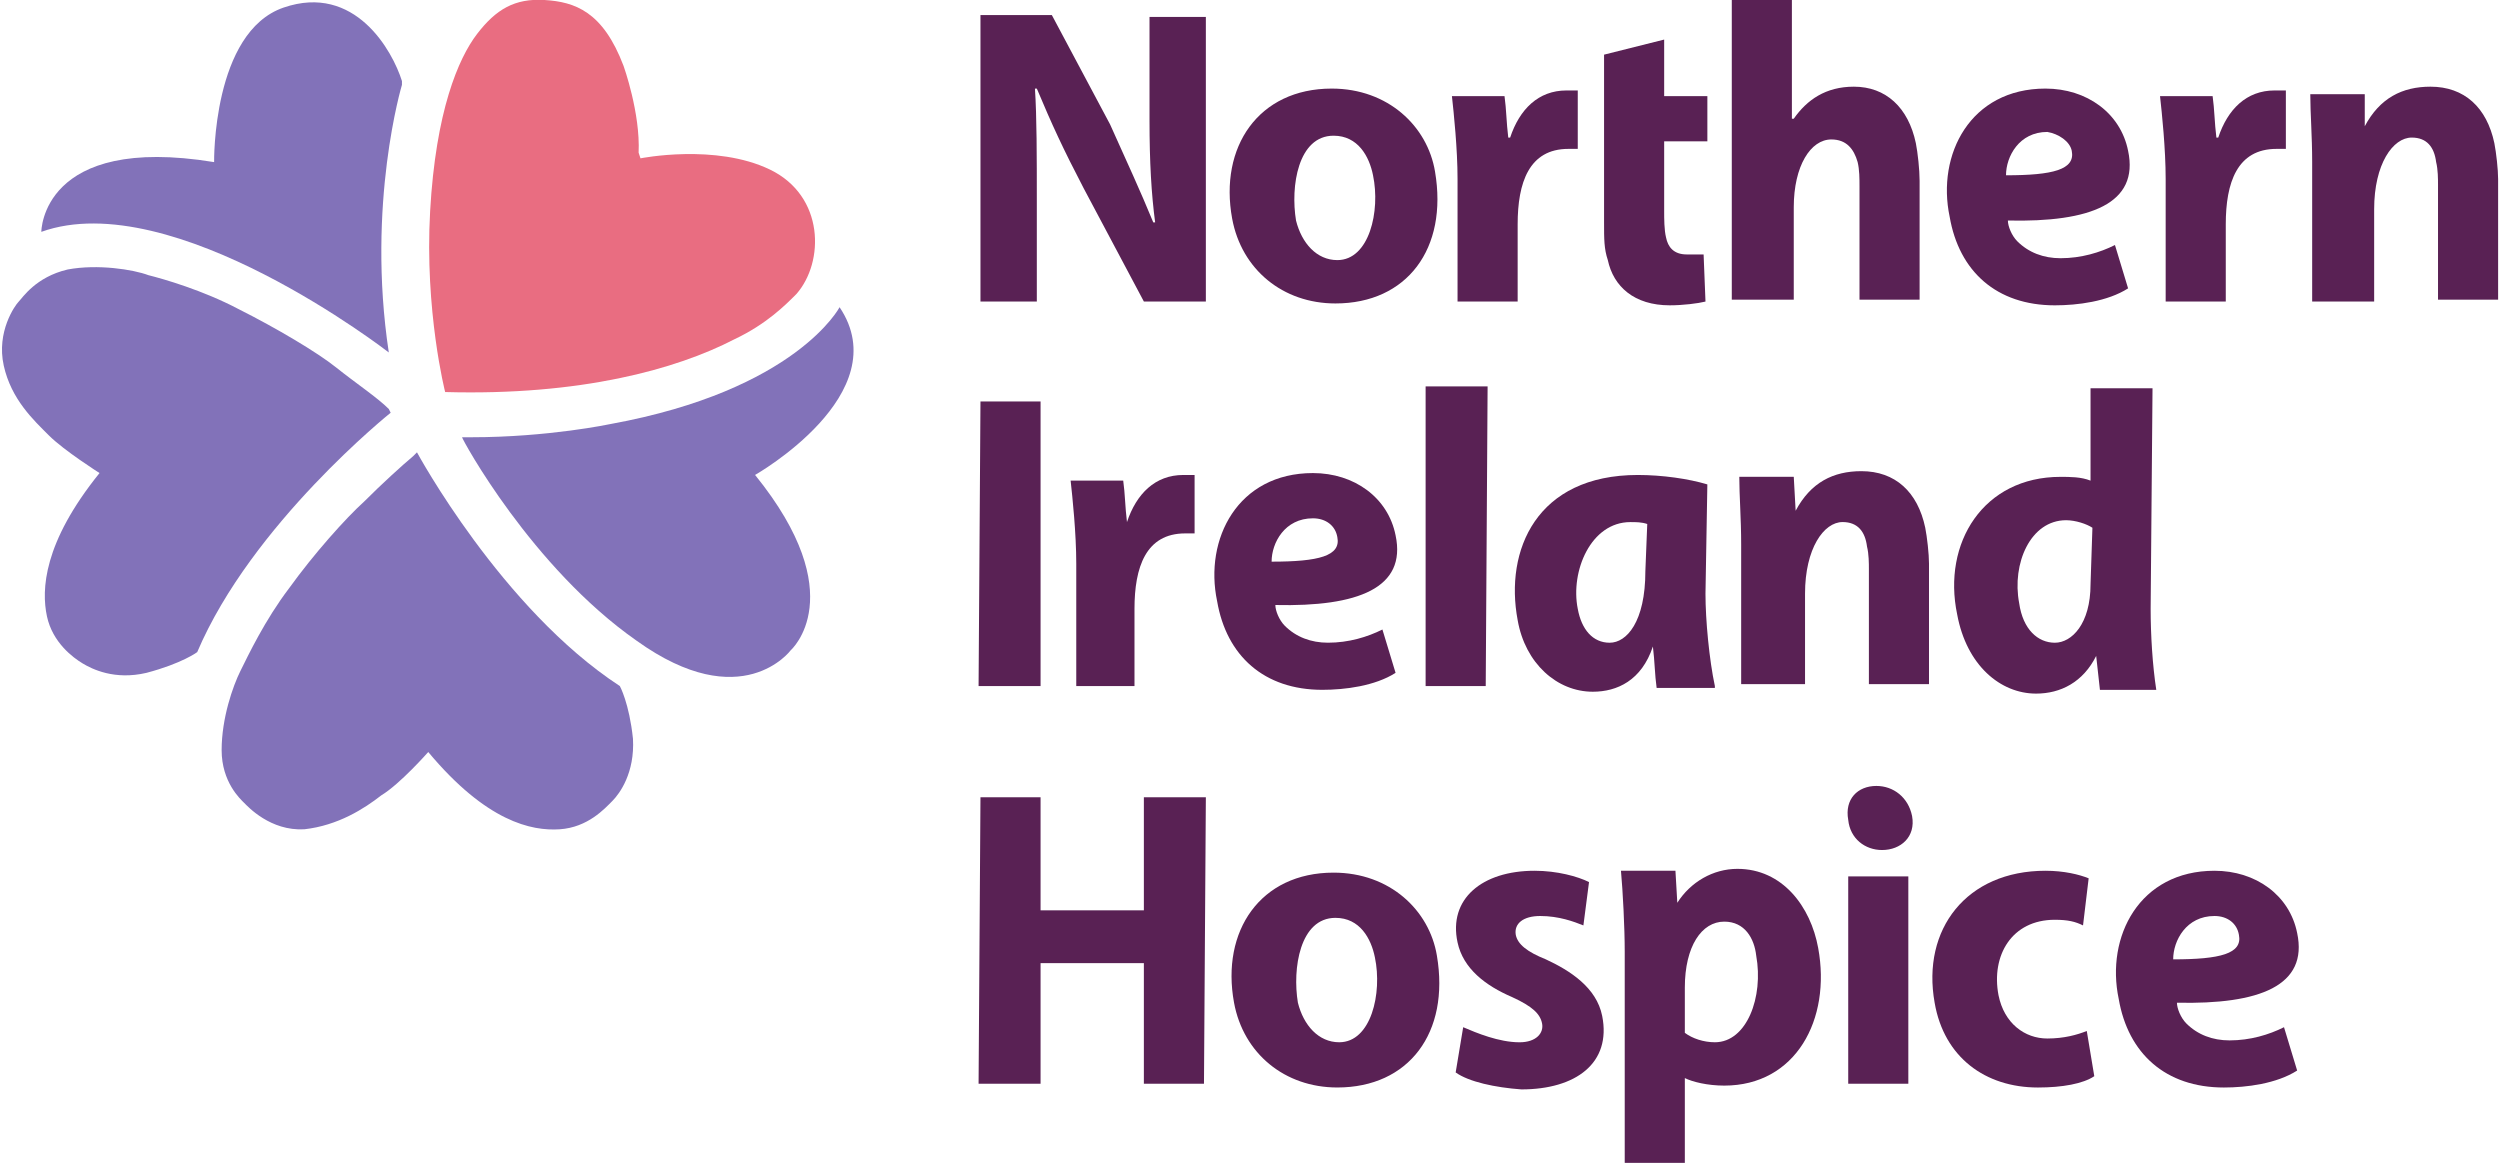
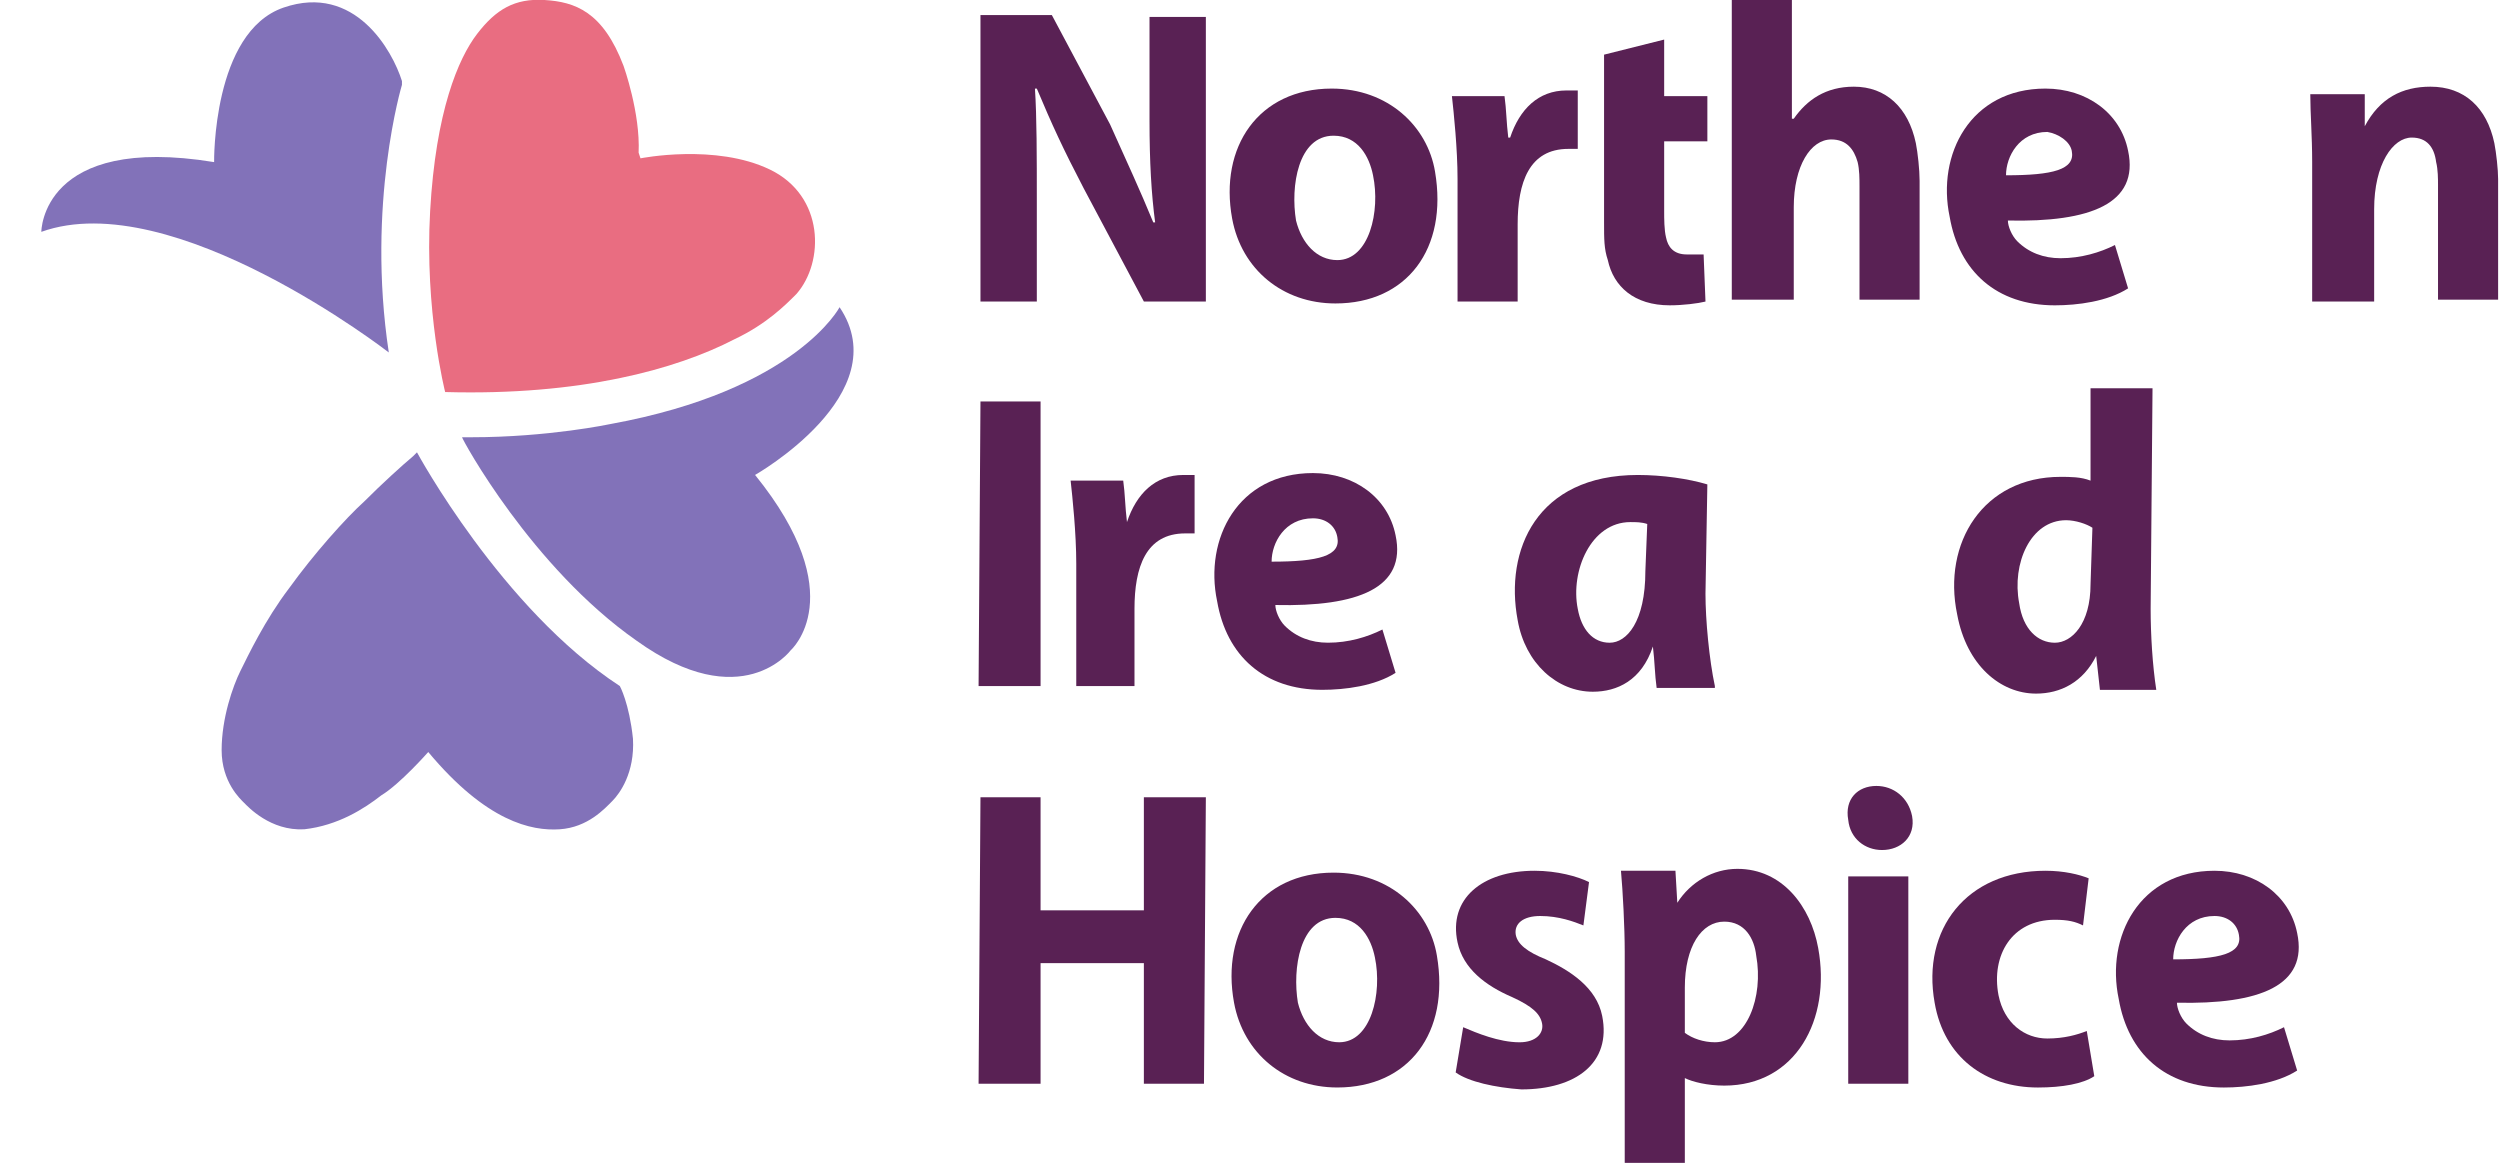
<svg xmlns="http://www.w3.org/2000/svg" width="210" height="98" viewBox="0 0 210 98" fill="none">
  <g clip-path="url(#clip0_695_1565)">
    <path fill-rule="evenodd" clip-rule="evenodd" d="M82.359 66.969L82.201 91.033H87.408V80.901H96.085V91.033H101.134L101.292 66.969H96.085V76.468H87.408V66.969H82.359Z" fill="#592154" />
    <path fill-rule="evenodd" clip-rule="evenodd" d="M112.178 77.1C114.23 77.1 115.176 78.842 115.492 80.425C116.123 83.433 115.176 87.55 112.494 87.55C110.758 87.55 109.496 86.125 109.023 84.225C108.55 81.375 109.181 77.1 112.178 77.1ZM112.021 73.301C105.867 73.301 102.554 78.209 103.659 84.225C104.447 88.499 107.918 91.349 112.336 91.349C118.332 91.349 121.803 86.758 120.698 80.267C120.067 76.467 116.754 73.301 112.021 73.301Z" fill="#592154" />
    <path fill-rule="evenodd" clip-rule="evenodd" d="M122.276 90.085C123.381 90.876 125.59 91.351 127.799 91.51C132.374 91.51 135.372 89.293 134.583 85.335C134.11 82.96 131.901 81.535 129.85 80.586C128.272 79.952 127.483 79.319 127.325 78.527C127.167 77.578 127.956 76.944 129.376 76.944C130.954 76.944 132.216 77.419 133.005 77.736L133.478 74.094C132.532 73.62 130.796 73.144 128.903 73.144C124.485 73.144 121.645 75.519 122.434 79.161C122.907 81.377 124.801 82.802 127.01 83.752C128.745 84.544 129.376 85.177 129.534 85.968C129.692 86.76 129.061 87.552 127.641 87.552C125.905 87.552 124.012 86.76 122.907 86.285L122.276 90.085Z" fill="#592154" />
    <path fill-rule="evenodd" clip-rule="evenodd" d="M141.526 82.959C141.526 79.475 142.946 77.417 144.839 77.417C146.574 77.417 147.363 78.842 147.521 80.267C148.152 83.75 146.732 87.55 144.05 87.55C143.103 87.55 142.157 87.233 141.526 86.758V82.959ZM141.526 97.999V90.558C142.157 90.874 143.419 91.191 144.839 91.191C150.834 91.191 153.832 85.65 152.728 79.634C152.097 76.151 149.73 72.984 145.943 72.984C143.892 72.984 141.999 74.093 140.894 75.834L140.737 73.143H136.161C136.319 74.884 136.477 77.892 136.477 79.951V97.682H141.526V97.999Z" fill="#592154" />
    <path fill-rule="evenodd" clip-rule="evenodd" d="M158.091 71.402C159.669 71.402 160.931 70.294 160.616 68.553C160.3 66.969 159.038 66.019 157.618 66.019C156.04 66.019 154.936 67.128 155.251 68.869C155.409 70.453 156.671 71.402 158.091 71.402ZM160.3 91.034V73.619H155.251V91.034H160.3Z" fill="#592154" />
    <path fill-rule="evenodd" clip-rule="evenodd" d="M175.289 86.602C174.5 86.918 173.396 87.235 171.976 87.235C170.083 87.235 168.347 85.968 167.874 83.594C167.243 80.269 168.978 77.261 172.607 77.261C173.712 77.261 174.343 77.419 174.974 77.736L175.447 73.778C174.658 73.461 173.396 73.144 171.818 73.144C165.192 73.144 161.405 78.052 162.509 84.227C163.298 88.818 166.769 91.351 171.187 91.351C173.238 91.351 174.974 91.035 175.92 90.401L175.289 86.602Z" fill="#592154" />
    <path fill-rule="evenodd" clip-rule="evenodd" d="M188.069 78.527C188.385 80.111 186.491 80.586 182.547 80.586C182.547 79.002 183.651 76.944 186.018 76.944C187.123 76.944 187.911 77.578 188.069 78.527ZM191.856 86.285C190.594 86.918 189.016 87.393 187.28 87.393C185.86 87.393 184.598 86.918 183.651 85.968C183.178 85.493 182.863 84.702 182.863 84.227C189.805 84.385 193.907 82.802 192.96 78.369C192.329 75.203 189.489 73.144 186.018 73.144C179.707 73.144 176.867 78.686 177.972 83.91C178.76 88.502 181.916 91.351 186.807 91.351C188.7 91.351 191.225 91.035 192.96 89.926L191.856 86.285Z" fill="#592154" />
    <path fill-rule="evenodd" clip-rule="evenodd" d="M82.359 33.723L82.201 57.629H87.408V33.723H82.359Z" fill="#592154" />
    <path fill-rule="evenodd" clip-rule="evenodd" d="M95.297 57.63V51.139C95.297 47.656 96.244 44.806 99.557 44.806C99.873 44.806 100.188 44.806 100.346 44.806V39.898C100.03 39.898 99.715 39.898 99.399 39.898C97.032 39.898 95.455 41.482 94.666 43.856C94.508 42.59 94.508 41.482 94.35 40.373H89.933C90.09 41.798 90.406 44.806 90.406 47.34V57.63H95.297Z" fill="#592154" />
    <path fill-rule="evenodd" clip-rule="evenodd" d="M112.337 45.121C112.652 46.704 110.759 47.179 106.815 47.179C106.815 45.596 107.919 43.538 110.286 43.538C111.39 43.538 112.179 44.171 112.337 45.121ZM116.123 52.879C114.861 53.512 113.283 53.987 111.548 53.987C110.128 53.987 108.866 53.512 107.919 52.562C107.446 52.087 107.13 51.296 107.13 50.821C114.072 50.979 118.175 49.396 117.228 44.963C116.597 41.796 113.757 39.738 110.286 39.738C103.975 39.738 101.135 45.279 102.239 50.504C103.028 55.095 106.184 57.945 111.075 57.945C112.968 57.945 115.492 57.628 117.228 56.52L116.123 52.879Z" fill="#592154" />
-     <path fill-rule="evenodd" clip-rule="evenodd" d="M124.801 57.63L124.959 32.457H119.752V57.63H124.801Z" fill="#592154" />
    <path fill-rule="evenodd" clip-rule="evenodd" d="M138.211 47.973C138.211 52.247 136.634 53.989 135.214 53.989C133.794 53.989 132.847 52.881 132.531 51.139C131.9 47.973 133.636 43.856 136.949 43.856C137.423 43.856 137.896 43.856 138.369 44.015L138.211 47.973ZM144.049 57.63C143.576 55.414 143.26 52.089 143.26 49.873L143.418 40.69C141.84 40.215 139.631 39.898 137.58 39.898C129.06 39.898 126.378 46.231 127.483 52.089C128.114 55.73 130.796 58.105 133.794 58.105C135.845 58.105 137.896 57.155 138.843 54.306C139 55.572 139 56.68 139.158 57.789H144.049V57.63Z" fill="#592154" />
-     <path fill-rule="evenodd" clip-rule="evenodd" d="M151.623 57.627V49.869C151.623 46.069 153.201 43.853 154.778 43.853C156.04 43.853 156.672 44.644 156.829 45.911C156.987 46.544 156.987 47.336 156.987 47.811V57.468H162.036V47.336C162.036 46.544 161.878 45.119 161.72 44.328C161.089 41.32 159.196 39.578 156.356 39.578C153.989 39.578 152.096 40.528 150.834 42.903L150.676 40.053H146.101C146.101 41.636 146.258 43.536 146.258 45.753V57.468H151.623V57.627Z" fill="#592154" />
    <path fill-rule="evenodd" clip-rule="evenodd" d="M175.605 49.081C175.605 52.405 174.028 53.989 172.608 53.989C171.188 53.989 169.925 52.88 169.61 50.664C168.979 47.339 170.556 43.698 173.554 43.698C174.343 43.698 175.29 44.014 175.763 44.331L175.605 49.081ZM175.605 32.457V40.373C174.816 40.056 173.87 40.056 173.081 40.056C166.612 40.056 163.141 45.598 164.403 51.614C165.192 55.888 168.032 58.263 171.03 58.263C173.081 58.263 174.974 57.313 176.079 55.097L176.394 57.947H181.127C180.812 55.888 180.654 53.355 180.654 51.139L180.812 32.615H175.605V32.457Z" fill="#592154" />
    <path fill-rule="evenodd" clip-rule="evenodd" d="M87.093 25.33V16.939C87.093 13.14 87.093 9.815 86.935 7.44H87.093C88.355 10.448 89.302 12.506 91.037 15.831L96.086 25.33H101.292V1.424H96.559V10.132C96.559 13.615 96.717 16.306 97.032 18.681H96.875C95.77 15.989 94.666 13.615 93.246 10.448L88.355 1.266H82.359V25.33H87.093Z" fill="#592154" />
    <path fill-rule="evenodd" clip-rule="evenodd" d="M112.021 11.399C114.072 11.399 115.019 13.141 115.334 14.724C115.966 17.732 115.019 21.849 112.337 21.849C110.601 21.849 109.339 20.424 108.866 18.524C108.392 15.674 109.023 11.399 112.021 11.399ZM111.863 7.441C105.71 7.441 102.397 12.349 103.501 18.366C104.29 22.64 107.761 25.49 112.179 25.49C118.174 25.49 121.646 20.899 120.541 14.408C119.91 10.608 116.597 7.441 111.863 7.441Z" fill="#592154" />
    <path fill-rule="evenodd" clip-rule="evenodd" d="M127.483 25.329V18.838C127.483 15.355 128.43 12.506 131.743 12.506C132.059 12.506 132.374 12.506 132.532 12.506V7.598C132.216 7.598 131.901 7.598 131.585 7.598C129.219 7.598 127.641 9.181 126.852 11.556H126.694C126.536 10.289 126.536 9.181 126.379 8.073H121.961C122.119 9.497 122.434 12.506 122.434 15.039V25.329H127.483Z" fill="#592154" />
    <path fill-rule="evenodd" clip-rule="evenodd" d="M134.741 4.591V7.915V11.715V18.681C134.741 20.106 134.741 20.898 135.057 21.848C135.53 24.064 137.266 25.647 140.263 25.647C141.368 25.647 142.63 25.489 143.261 25.331L143.103 21.373C142.63 21.373 142.157 21.373 141.683 21.373C140.579 21.373 140.106 20.739 139.948 19.948C139.79 19.314 139.79 18.365 139.79 17.731V11.873H143.419V8.074H139.79V3.324L134.741 4.591Z" fill="#592154" />
    <path fill-rule="evenodd" clip-rule="evenodd" d="M150.676 25.329V17.413C150.676 13.93 152.096 11.714 153.832 11.714C155.094 11.714 155.725 12.505 156.041 13.614C156.198 14.247 156.198 15.039 156.198 15.672V25.171H161.247V15.197C161.247 14.247 161.09 12.822 160.932 12.03C160.301 9.022 158.407 7.281 155.725 7.281C153.359 7.281 151.781 8.389 150.676 9.972H150.519V-0.16H145.47V25.171H150.676V25.329Z" fill="#592154" />
    <path fill-rule="evenodd" clip-rule="evenodd" d="M174.027 12.666C174.342 14.249 172.449 14.724 168.505 14.724C168.505 13.141 169.609 11.083 171.976 11.083C172.922 11.241 173.869 11.874 174.027 12.666ZM177.656 20.582C176.393 21.215 174.816 21.69 173.08 21.69C171.66 21.69 170.398 21.215 169.451 20.265C168.978 19.79 168.662 18.999 168.662 18.524C175.605 18.682 179.707 17.099 178.76 12.666C178.129 9.5 175.289 7.441 171.818 7.441C165.507 7.441 162.667 12.983 163.771 18.207C164.56 22.798 167.716 25.648 172.607 25.648C174.5 25.648 177.025 25.332 178.76 24.223L177.656 20.582Z" fill="#592154" />
-     <path fill-rule="evenodd" clip-rule="evenodd" d="M186.965 25.329V18.838C186.965 15.355 187.911 12.506 191.225 12.506C191.54 12.506 191.856 12.506 192.013 12.506V7.598C191.698 7.598 191.382 7.598 191.067 7.598C188.7 7.598 187.122 9.181 186.333 11.556H186.176C186.018 10.289 186.018 9.181 185.86 8.073H181.442C181.6 9.497 181.916 12.506 181.916 15.039V25.329H186.965Z" fill="#592154" />
    <path fill-rule="evenodd" clip-rule="evenodd" d="M199.429 25.33V17.572C199.429 13.772 201.007 11.556 202.584 11.556C203.847 11.556 204.478 12.348 204.635 13.614C204.793 14.247 204.793 15.039 204.793 15.514V25.171H209.842V15.039C209.842 14.247 209.684 12.822 209.527 12.031C208.895 9.023 207.002 7.281 204.162 7.281C201.795 7.281 199.902 8.231 198.64 10.606V7.915H194.064C194.064 9.498 194.222 11.398 194.222 13.614V25.33H199.429Z" fill="#592154" />
    <path fill-rule="evenodd" clip-rule="evenodd" d="M35.026 37.996C35.026 37.996 42.126 51.137 52.066 57.628C52.066 57.628 52.855 59.053 53.17 62.061C53.328 64.91 52.066 66.652 51.435 67.285C50.803 67.919 49.383 69.502 47.017 69.66C44.65 69.818 40.864 69.027 35.973 63.169C35.973 63.169 33.606 65.86 32.028 66.81C30.608 67.919 28.399 69.343 25.559 69.66C22.719 69.818 20.826 67.76 20.511 67.444C20.195 67.127 18.617 65.702 18.617 63.011C18.617 60.319 19.564 57.628 20.195 56.361C20.826 55.095 22.246 52.087 24.297 49.395C26.348 46.545 29.03 43.537 30.608 42.112C32.028 40.688 33.764 39.104 34.71 38.313L35.026 37.996Z" fill="#8272B9" />
-     <path fill-rule="evenodd" clip-rule="evenodd" d="M32.816 34.67C32.816 34.67 21.141 44.011 16.566 54.777C16.566 54.777 15.303 55.727 12.306 56.519C9.623 57.152 7.73 56.202 6.941 55.727C6.152 55.252 4.417 53.986 3.943 51.769C3.47 49.553 3.628 45.594 8.361 39.737C8.361 39.737 5.363 37.837 4.101 36.57C2.839 35.304 0.946 33.562 0.315 30.712C-0.317 27.863 1.261 25.646 1.577 25.33C1.892 25.013 2.997 23.271 5.679 22.638C8.203 22.163 11.201 22.638 12.463 23.113C13.726 23.43 17.039 24.38 20.037 25.963C23.192 27.546 26.663 29.604 28.241 30.871C29.819 32.137 31.712 33.404 32.659 34.354L32.816 34.67Z" fill="#8272B9" />
    <path fill-rule="evenodd" clip-rule="evenodd" d="M53.486 53.827C62.321 60.16 66.423 54.619 66.423 54.619C66.423 54.619 71.63 50.028 63.426 39.895C63.426 39.895 75.417 33.087 70.525 25.805C70.525 25.805 66.897 32.771 51.277 35.62C51.277 35.62 46.07 36.729 39.601 36.729H38.812C38.812 36.887 44.65 47.653 53.486 53.827Z" fill="#8272B9" />
    <path fill-rule="evenodd" clip-rule="evenodd" d="M53.801 13.3C53.801 13.3 60.113 12.034 64.688 14.25C69.264 16.467 69.264 22.008 66.897 24.699C65.95 25.649 64.373 27.232 61.69 28.499C56.799 31.032 48.753 33.248 37.393 32.932C37.393 32.932 35.657 26.124 36.131 17.733C36.604 9.342 38.497 4.909 40.075 2.851C41.653 0.793 43.23 -0.157 45.755 0.001C48.279 0.16 50.646 0.951 52.382 5.543C52.382 5.543 53.801 9.501 53.644 12.825L53.801 13.3Z" fill="#E96D81" />
    <path fill-rule="evenodd" clip-rule="evenodd" d="M33.764 7.126C33.764 7.126 30.766 17.1 32.659 29.607C32.659 29.607 14.515 15.517 3.471 19.475C3.471 19.475 3.471 11.242 17.986 13.617C17.986 13.617 17.828 2.693 23.824 0.635C29.819 -1.423 32.975 4.276 33.764 6.809V7.126Z" fill="#8272B9" />
  </g>
  <defs>
    <clipPath id="clip0_695_1565">
      <rect width="210" height="98" fill="white" />
    </clipPath>
  </defs>
</svg>